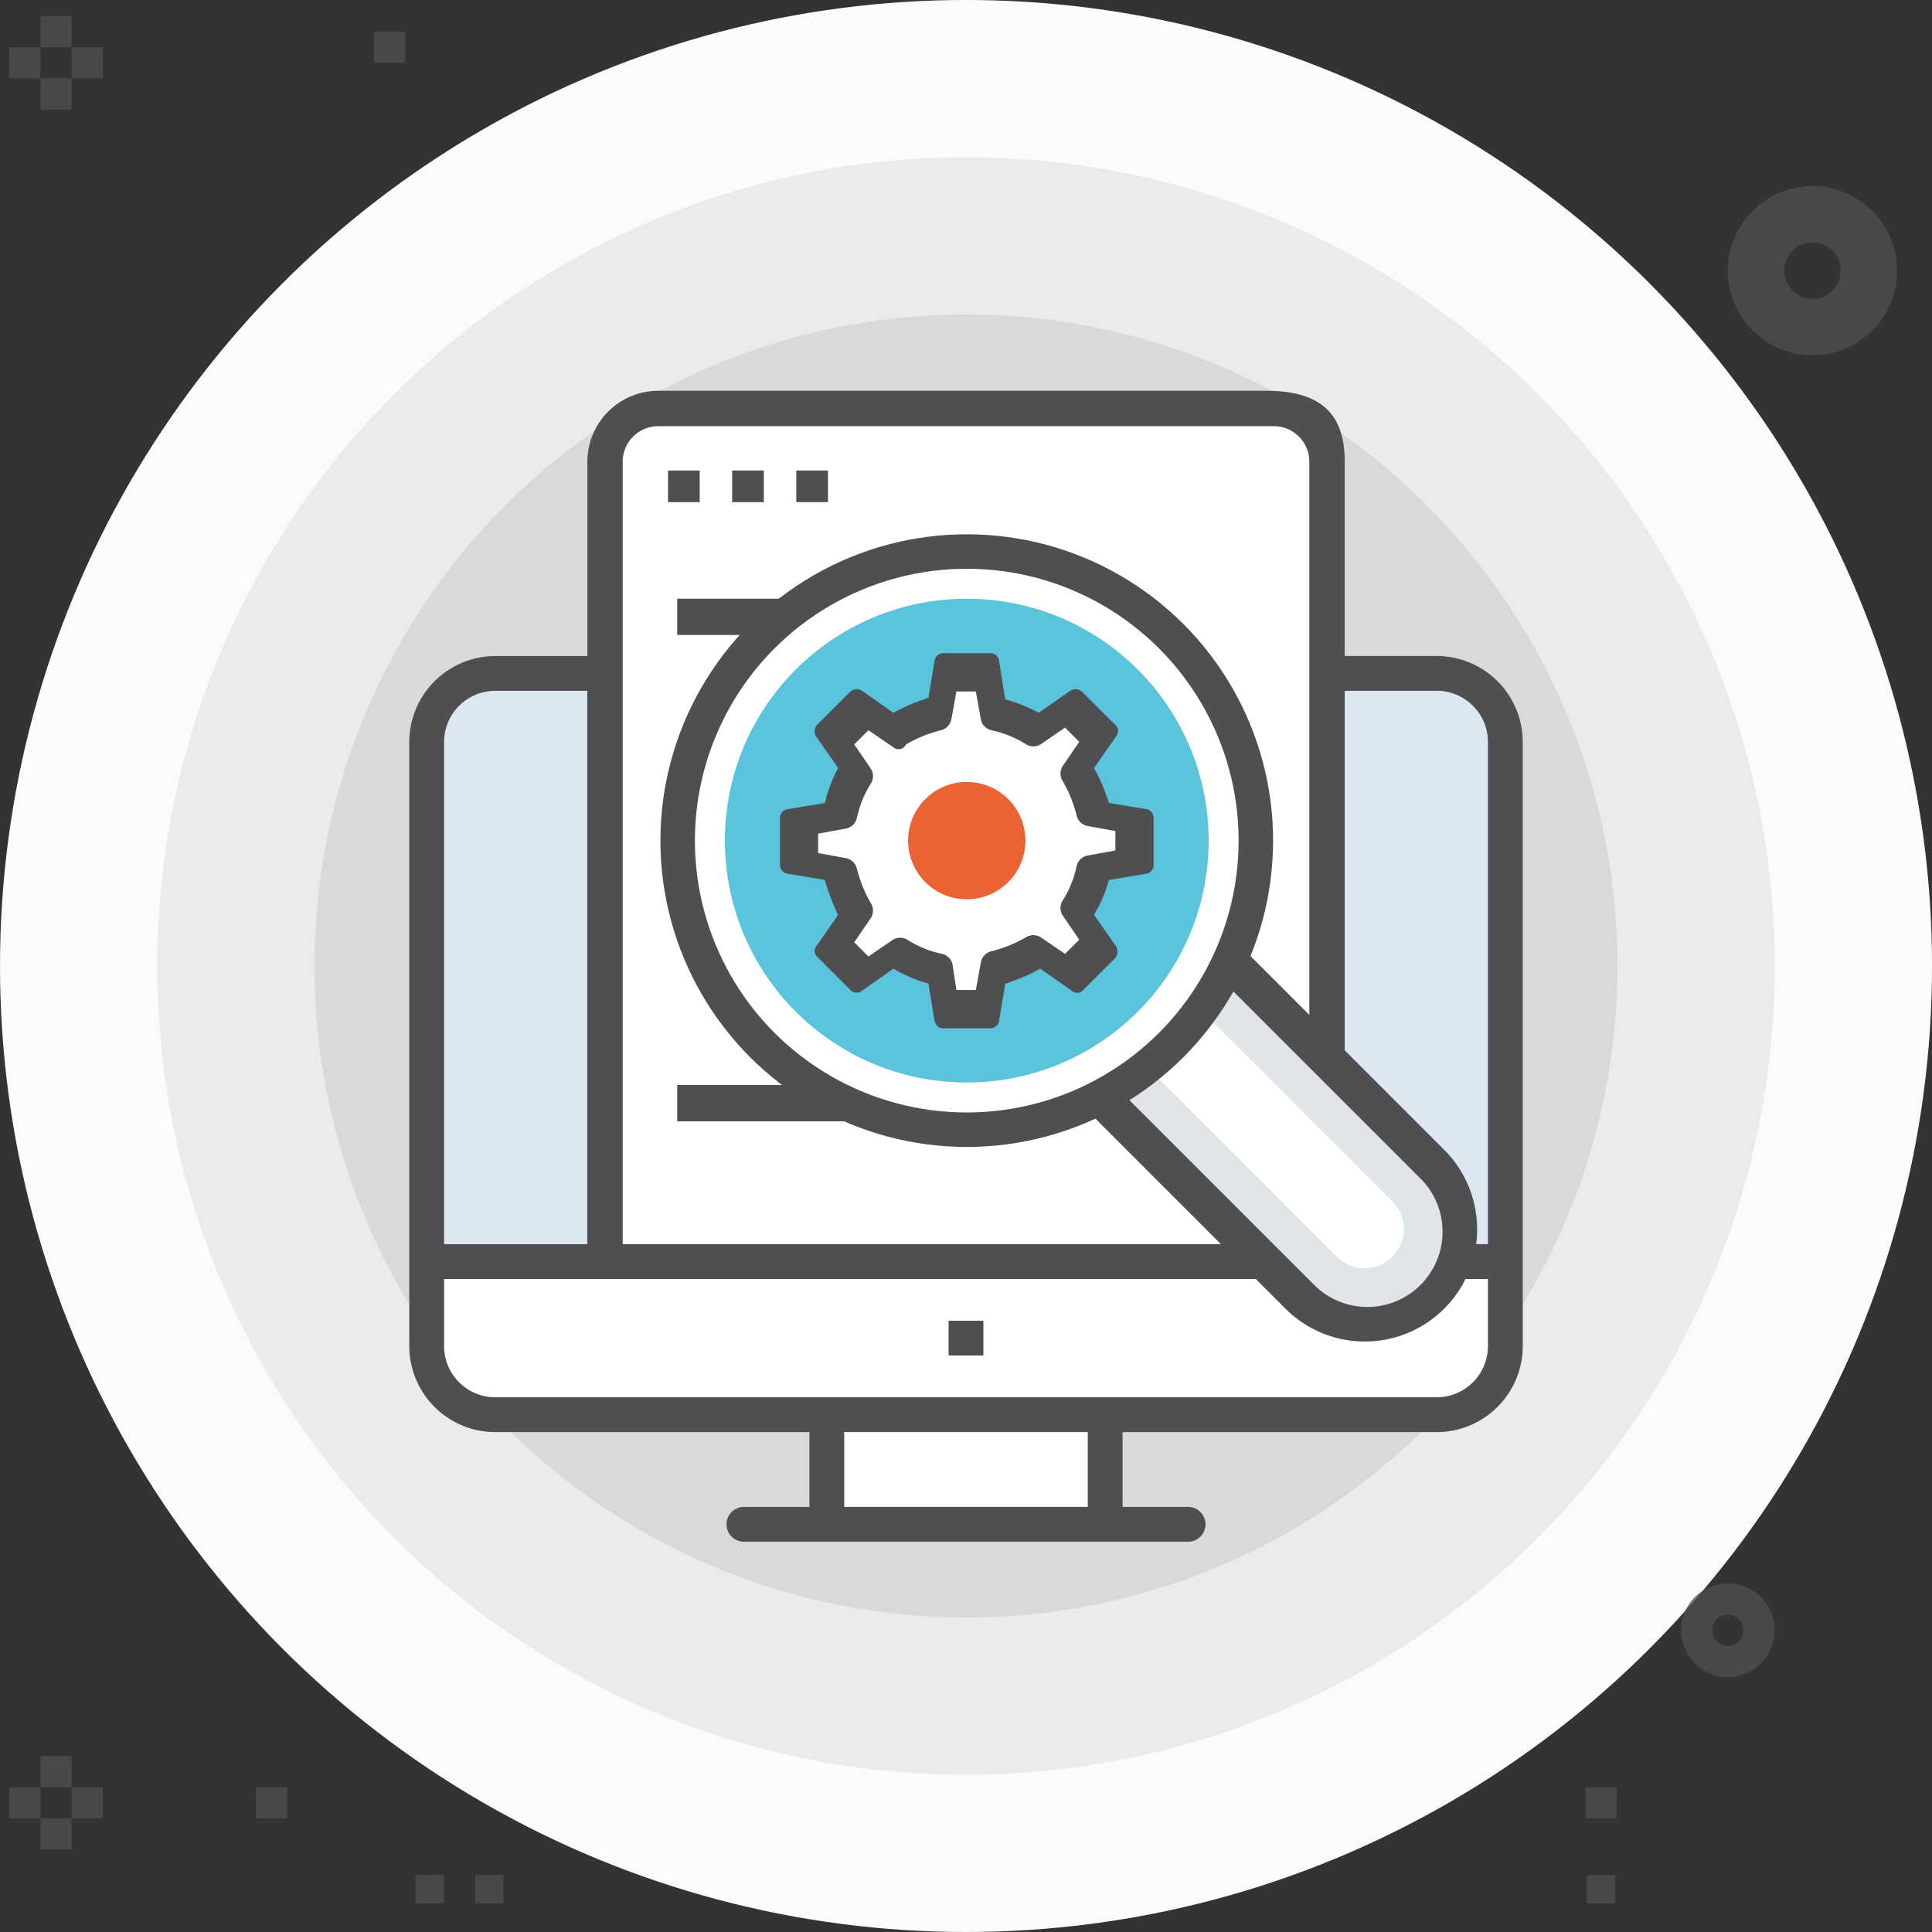
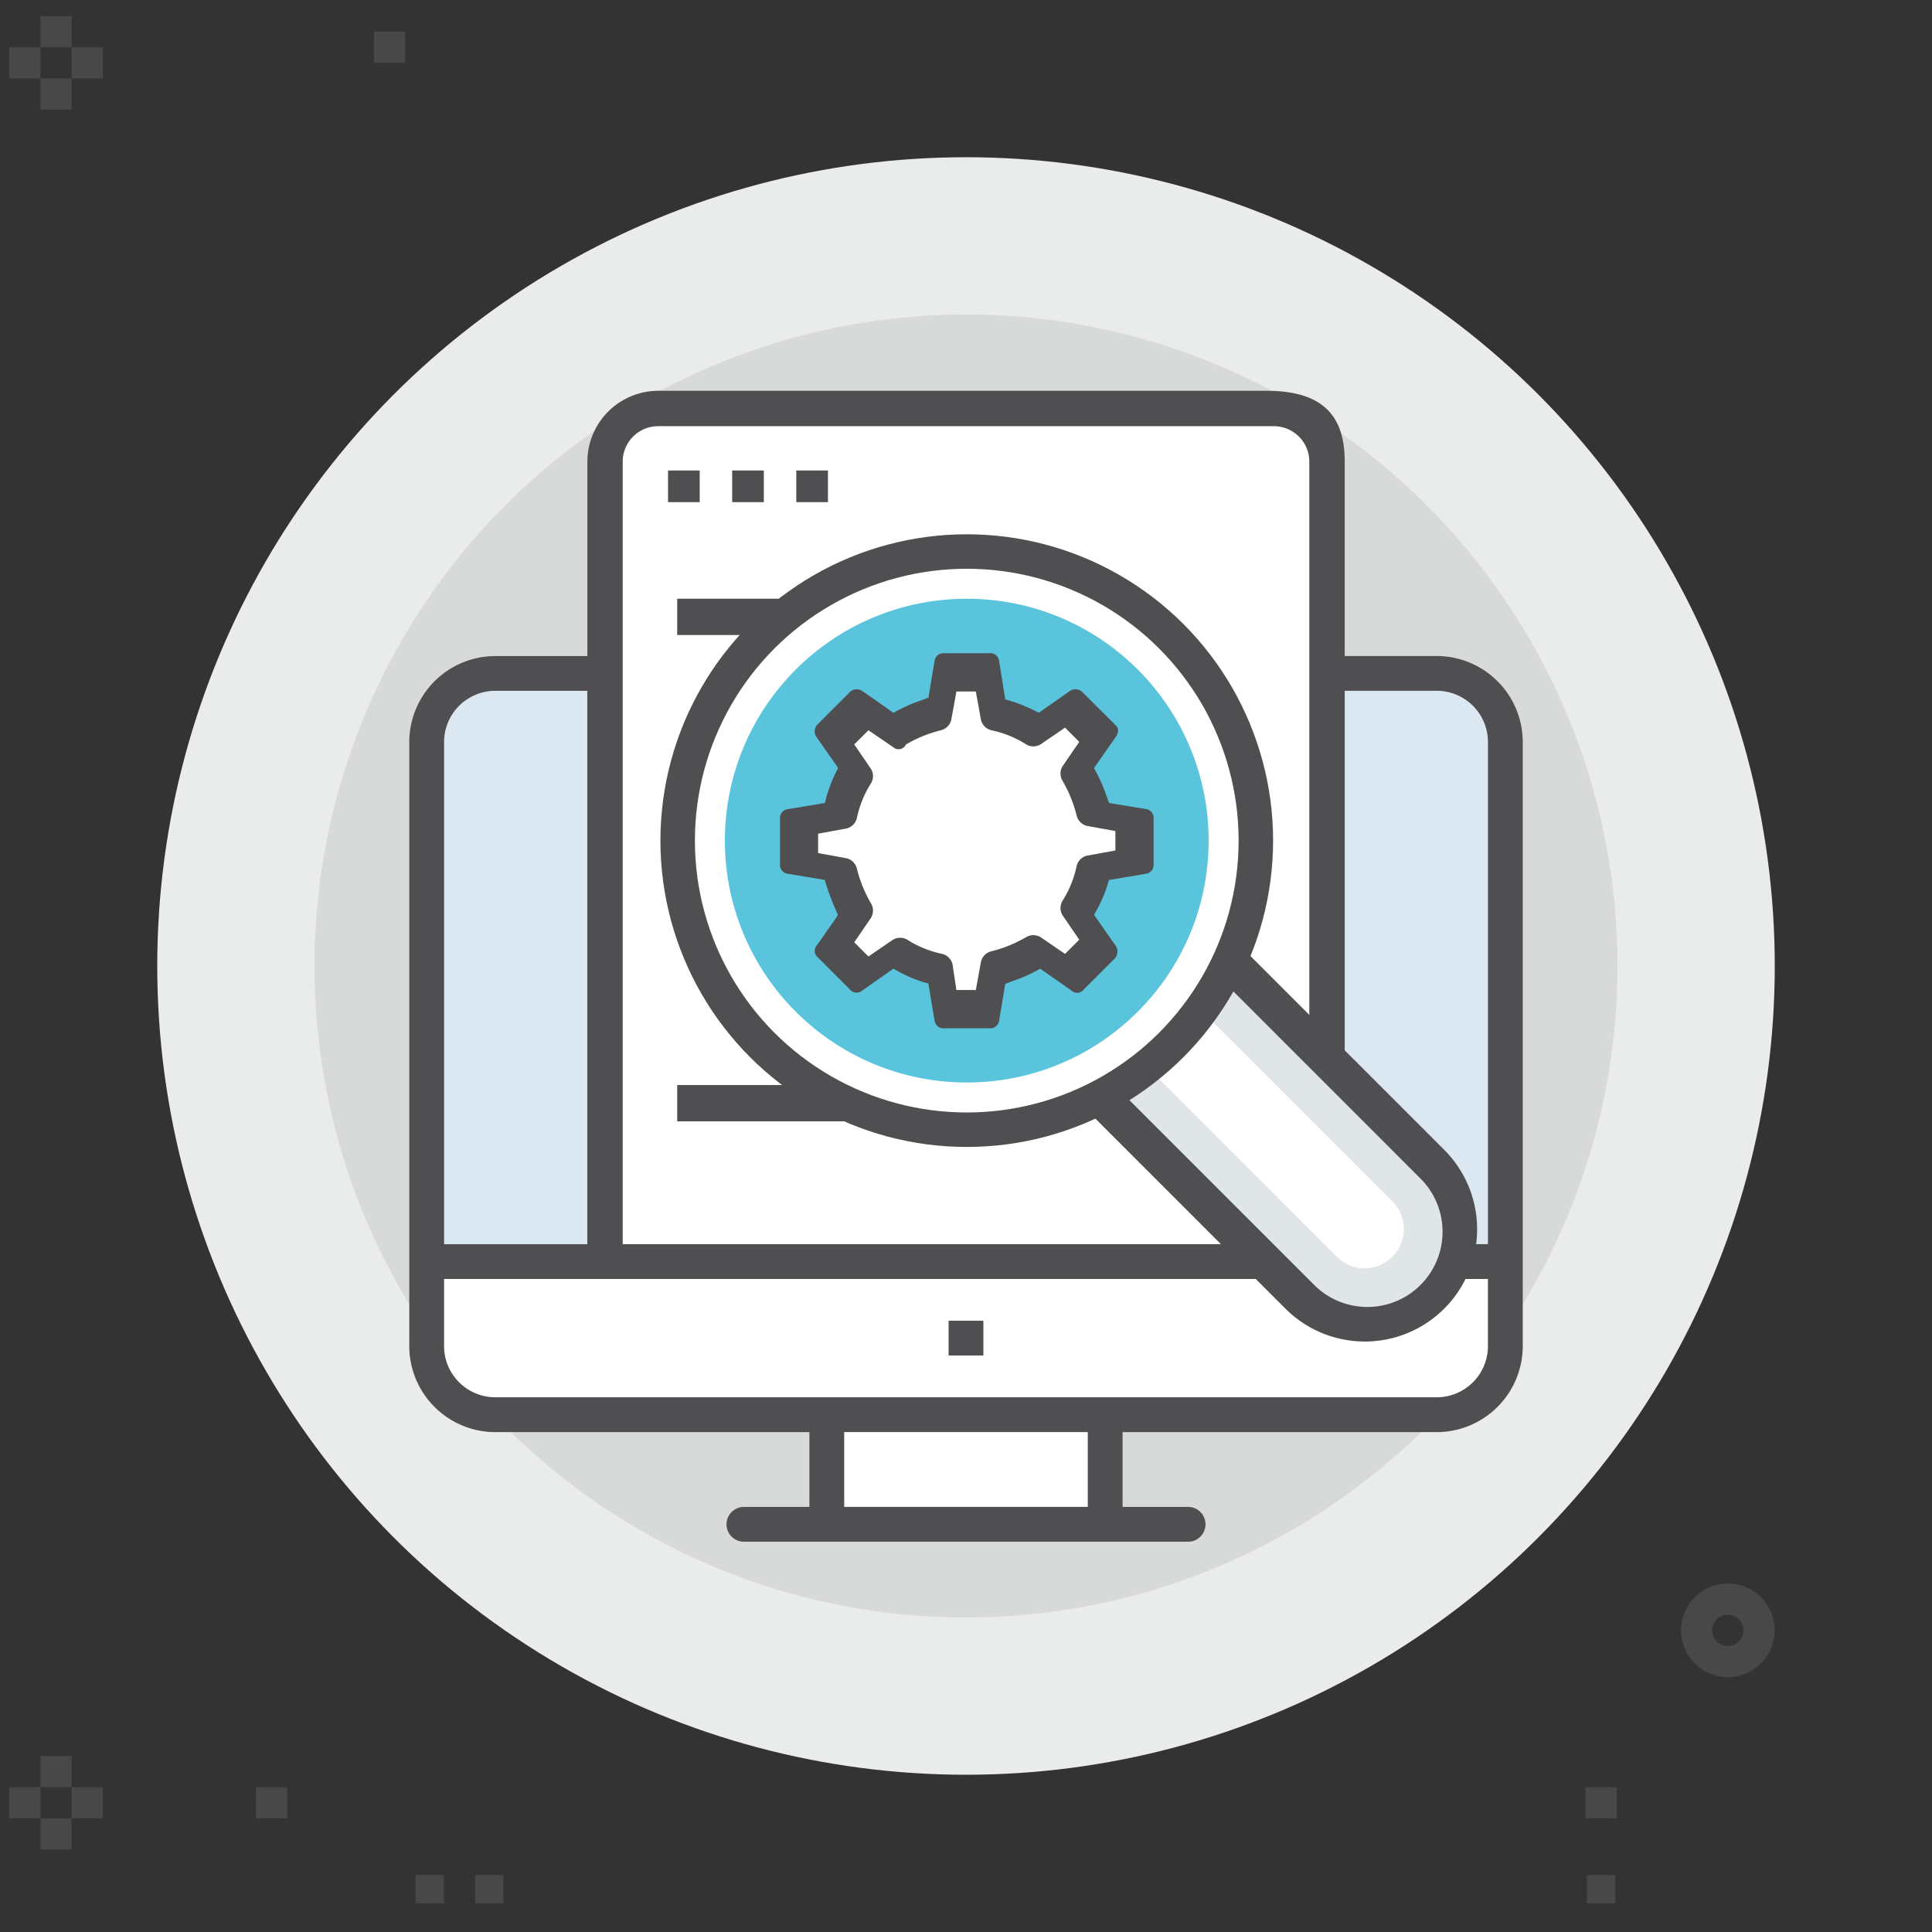
<svg xmlns="http://www.w3.org/2000/svg" id="Layer_1" data-name="Layer 1" viewBox="0 0 95.251 95.251">
  <rect x="0" y="0" width="95.251" height="95.251" fill="#333333" stroke="none" />
  <defs>
    <style>.cls-1{fill:#fafbfc;}.cls-2{fill:#eaeceb;}.cls-3{fill:#d8d9d9;}.cls-4{fill:#dce8f1;}.cls-13,.cls-5,.cls-9{fill:#4f4f51;}.cls-10,.cls-6{fill:#fff;}.cls-7{fill:#1aaa54;opacity:0;}.cls-8{fill:#e0e5e7;}.cls-10,.cls-9{stroke:#4f4f51;stroke-miterlimit:10;}.cls-9{stroke-width:0.6px;}.cls-10{stroke-width:1.7px;}.cls-11{fill:#59c4db;}.cls-12{fill:#eb6333;}.cls-13{opacity:0.75;}</style>
  </defs>
  <title>icon__configuracion-inicial-de-auditoria</title>
-   <circle class="cls-1" cx="47.626" cy="47.625" r="47.626" />
  <circle class="cls-2" cx="47.626" cy="47.625" r="39.873" />
  <circle class="cls-3" cx="47.626" cy="47.625" r="32.12" />
  <path class="cls-4" d="M329.148,380.618H282.83a3.441,3.441,0,0,0-3.431,3.431v25.566h53.18V384.049A3.441,3.441,0,0,0,329.148,380.618Z" transform="translate(-258.363 -347.443)" />
  <path class="cls-5" d="M329.148,379.786H324.66V370.2c0-2.2-1.02-3.49-3.848-3.49h-30a3.5,3.5,0,0,0-3.49,3.49v9.588H282.83a4.247,4.247,0,0,0-4.289,4.289v29.683a4.247,4.247,0,0,0,4.289,4.289h15.439v3.688H295.01a0.858,0.858,0,0,0,0,1.715h21.958a0.858,0.858,0,0,0,0-1.715h-3.259v-3.688h15.439a4.247,4.247,0,0,0,4.289-4.289V384.075A4.247,4.247,0,0,0,329.148,379.786Zm-48.891,4.289a2.527,2.527,0,0,1,2.573-2.573h4.488v27.282h-7.061V384.075Zm51.464,24.708H324.66V381.5h4.488a2.527,2.527,0,0,1,2.573,2.573v24.708Z" transform="translate(-258.363 -347.443)" />
  <path class="cls-6" d="M322.915,408.783H289.063V370.2a1.75,1.75,0,0,1,1.745-1.745H321.17a1.75,1.75,0,0,1,1.745,1.745v38.585Z" transform="translate(-258.363 -347.443)" />
  <rect class="cls-5" x="46.768" y="65.114" width="1.715" height="1.715" />
  <rect class="cls-5" x="46.768" y="65.114" width="1.715" height="1.715" />
  <path class="cls-6" d="M331.721,413.758a2.527,2.527,0,0,1-2.573,2.573H282.83a2.527,2.527,0,0,1-2.573-2.573V410.5h51.464v3.259Z" transform="translate(-258.363 -347.443)" />
  <rect class="cls-5" x="46.768" y="65.114" width="1.715" height="1.715" />
  <path class="cls-7" d="M279.4,413.758a3.441,3.441,0,0,0,3.431,3.431h16.3v5.4h13.724v-5.4h16.3a3.441,3.441,0,0,0,3.431-3.431v-4.117H279.4v4.117Z" transform="translate(-258.363 -347.443)" />
  <rect class="cls-6" x="41.621" y="70.604" width="12.008" height="3.688" />
  <rect class="cls-5" x="32.935" y="23.196" width="1.561" height="1.561" />
  <rect class="cls-5" x="36.097" y="23.196" width="1.561" height="1.561" />
  <rect class="cls-5" x="39.259" y="23.196" width="1.561" height="1.561" />
  <rect class="cls-5" x="33.388" y="29.518" width="20.398" height="1.789" />
  <rect class="cls-5" x="33.388" y="41.507" width="20.398" height="1.789" />
  <rect class="cls-5" x="33.388" y="53.495" width="10.199" height="1.789" />
  <path class="cls-8" d="M312.389,400.437l10.724,10.724a4,4,0,0,0,5.653-5.653l-10.724-10.724Z" transform="translate(-258.363 -347.443)" />
  <path class="cls-9" d="M321.949,411.749l-12.275-12.275a0.645,0.645,0,0,1,0-.934l6.471-6.471a0.645,0.645,0,0,1,.934,0l12.275,12.275A5.236,5.236,0,0,1,321.949,411.749ZM310.858,398.92l12.085,12.085a4.007,4.007,0,0,0,5.667-5.667l-12.085-12.085Z" transform="translate(-258.363 -347.443)" />
  <path class="cls-6" d="M324.284,409.414l-10.407-10.407,2.735-2.735,10.407,10.407A1.934,1.934,0,0,1,324.284,409.414Z" transform="translate(-258.363 -347.443)" />
  <circle class="cls-10" cx="47.663" cy="41.444" r="14.253" />
  <circle class="cls-11" cx="47.663" cy="41.444" r="11.925" />
  <path class="cls-5" d="M315.237,390.052v-2.26a0.437,0.437,0,0,0-.363-0.459l-1.829-.3-0.136-.363a7.522,7.522,0,0,0-.534-1.219l-0.078-.139,1.08-1.543a0.507,0.507,0,0,0,.105-0.328,0.316,0.316,0,0,0-.12-0.244l-1.652-1.648a0.483,0.483,0,0,0-.61-0.032l-1.52,1.065-0.134-.067a8.155,8.155,0,0,0-1.369-.548l-0.154-.044-0.307-1.923a0.433,0.433,0,0,0-.458-0.353H304.9a0.436,0.436,0,0,0-.459.363l-0.305,1.83-0.363.135a7.558,7.558,0,0,0-1.219.534l-0.139.079-1.547-1.083a0.494,0.494,0,0,0-.592.045l-1.624,1.624a0.491,0.491,0,0,0-.047.589l1.079,1.542-0.067.134a6.912,6.912,0,0,0-.546,1.432l-0.04.16-1.858.31a0.433,0.433,0,0,0-.354.458v2.26a0.437,0.437,0,0,0,.362.459l1.845,0.307,0.043,0.154a12.506,12.506,0,0,0,.55,1.442l0.052,0.123-0.067.122-0.994,1.422a0.393,0.393,0,0,0,.042.525l1.624,1.624a0.419,0.419,0,0,0,.589.047l1.55-1.085,0.138,0.079a6.485,6.485,0,0,0,1.427.612l0.153,0.044,0.309,1.852a0.433,0.433,0,0,0,.458.354h2.26a0.437,0.437,0,0,0,.46-0.362l0.305-1.831,0.36-.134a7.6,7.6,0,0,0,1.222-.535l0.138-.079,1.543,1.08a0.406,0.406,0,0,0,.525.029l1.625-1.625a0.516,0.516,0,0,0,.047-0.588l-1.085-1.55,0.078-.139a6.474,6.474,0,0,0,.613-1.427l0.044-.153,1.852-.309A0.434,0.434,0,0,0,315.237,390.052Z" transform="translate(-258.363 -347.443)" />
  <path class="cls-6" d="M305.516,396.253h0.957l0.255-1.4a0.692,0.692,0,0,1,.51-0.51,6.532,6.532,0,0,0,1.722-.7,0.691,0.691,0,0,1,.7,0l1.212,0.829,0.7-.7-0.829-1.212a0.691,0.691,0,0,1,0-.7,5.155,5.155,0,0,0,.7-1.722,0.692,0.692,0,0,1,.51-0.51l1.4-.255v-0.957l-1.4-.255a0.692,0.692,0,0,1-.51-0.51,6.532,6.532,0,0,0-.7-1.722,0.691,0.691,0,0,1,0-.7l0.829-1.212-0.7-.7-1.212.829a0.691,0.691,0,0,1-.7,0,5.155,5.155,0,0,0-1.722-.7,0.692,0.692,0,0,1-.51-0.51l-0.255-1.4h-0.957l-0.255,1.4a0.692,0.692,0,0,1-.51.51,6.532,6.532,0,0,0-1.722.7,0.4,0.4,0,0,1-.638.128l-1.212-.829-0.7.7,0.829,1.212a0.691,0.691,0,0,1,0,.7,5.155,5.155,0,0,0-.7,1.722,0.692,0.692,0,0,1-.51.51l-1.4.255v0.957l1.4,0.255a0.692,0.692,0,0,1,.51.51,6.532,6.532,0,0,0,.7,1.722,0.691,0.691,0,0,1,0,.7l-0.829,1.212,0.7,0.7,1.212-.829a0.691,0.691,0,0,1,.7,0,5.155,5.155,0,0,0,1.722.7,0.692,0.692,0,0,1,.51.51Z" transform="translate(-258.363 -347.443)" />
-   <circle class="cls-12" cx="47.663" cy="41.444" r="2.893" />
  <rect class="cls-13" x="12.618" y="88.113" width="1.538" height="1.538" />
  <rect class="cls-13" x="78.169" y="88.113" width="1.538" height="1.538" />
  <path class="cls-13" d="M345.856,427.821a2.308,2.308,0,1,0-2.308,2.308A2.31,2.31,0,0,0,345.856,427.821Zm-3.077,0a0.769,0.769,0,1,1,.769.769A0.77,0.77,0,0,1,342.779,427.821Z" transform="translate(-258.363 -347.443)" />
  <rect class="cls-13" x="0.455" y="88.113" width="1.538" height="1.538" />
  <rect class="cls-13" x="1.993" y="89.651" width="1.538" height="1.538" />
  <rect class="cls-13" x="3.532" y="88.113" width="1.538" height="1.538" />
  <rect class="cls-13" x="1.993" y="86.575" width="1.538" height="1.538" />
  <rect class="cls-13" x="0.455" y="2.331" width="1.538" height="1.538" />
  <rect class="cls-13" x="1.993" y="3.87" width="1.538" height="1.538" />
  <rect class="cls-13" x="3.532" y="2.331" width="1.538" height="1.538" />
  <rect class="cls-13" x="1.993" y="0.793" width="1.538" height="1.538" />
-   <path class="cls-13" d="M351.893,360.789a4.172,4.172,0,1,0-4.172,4.172A4.177,4.177,0,0,0,351.893,360.789Zm-5.563,0a1.391,1.391,0,1,1,1.391,1.391A1.392,1.392,0,0,1,346.33,360.789Z" transform="translate(-258.363 -347.443)" />
  <rect class="cls-13" x="20.491" y="92.443" width="1.396" height="1.396" />
  <rect class="cls-13" x="78.24" y="92.443" width="1.396" height="1.396" />
  <rect class="cls-13" x="23.424" y="92.443" width="1.396" height="1.396" />
  <rect class="cls-13" x="18.438" y="1.562" width="1.538" height="1.538" />
</svg>